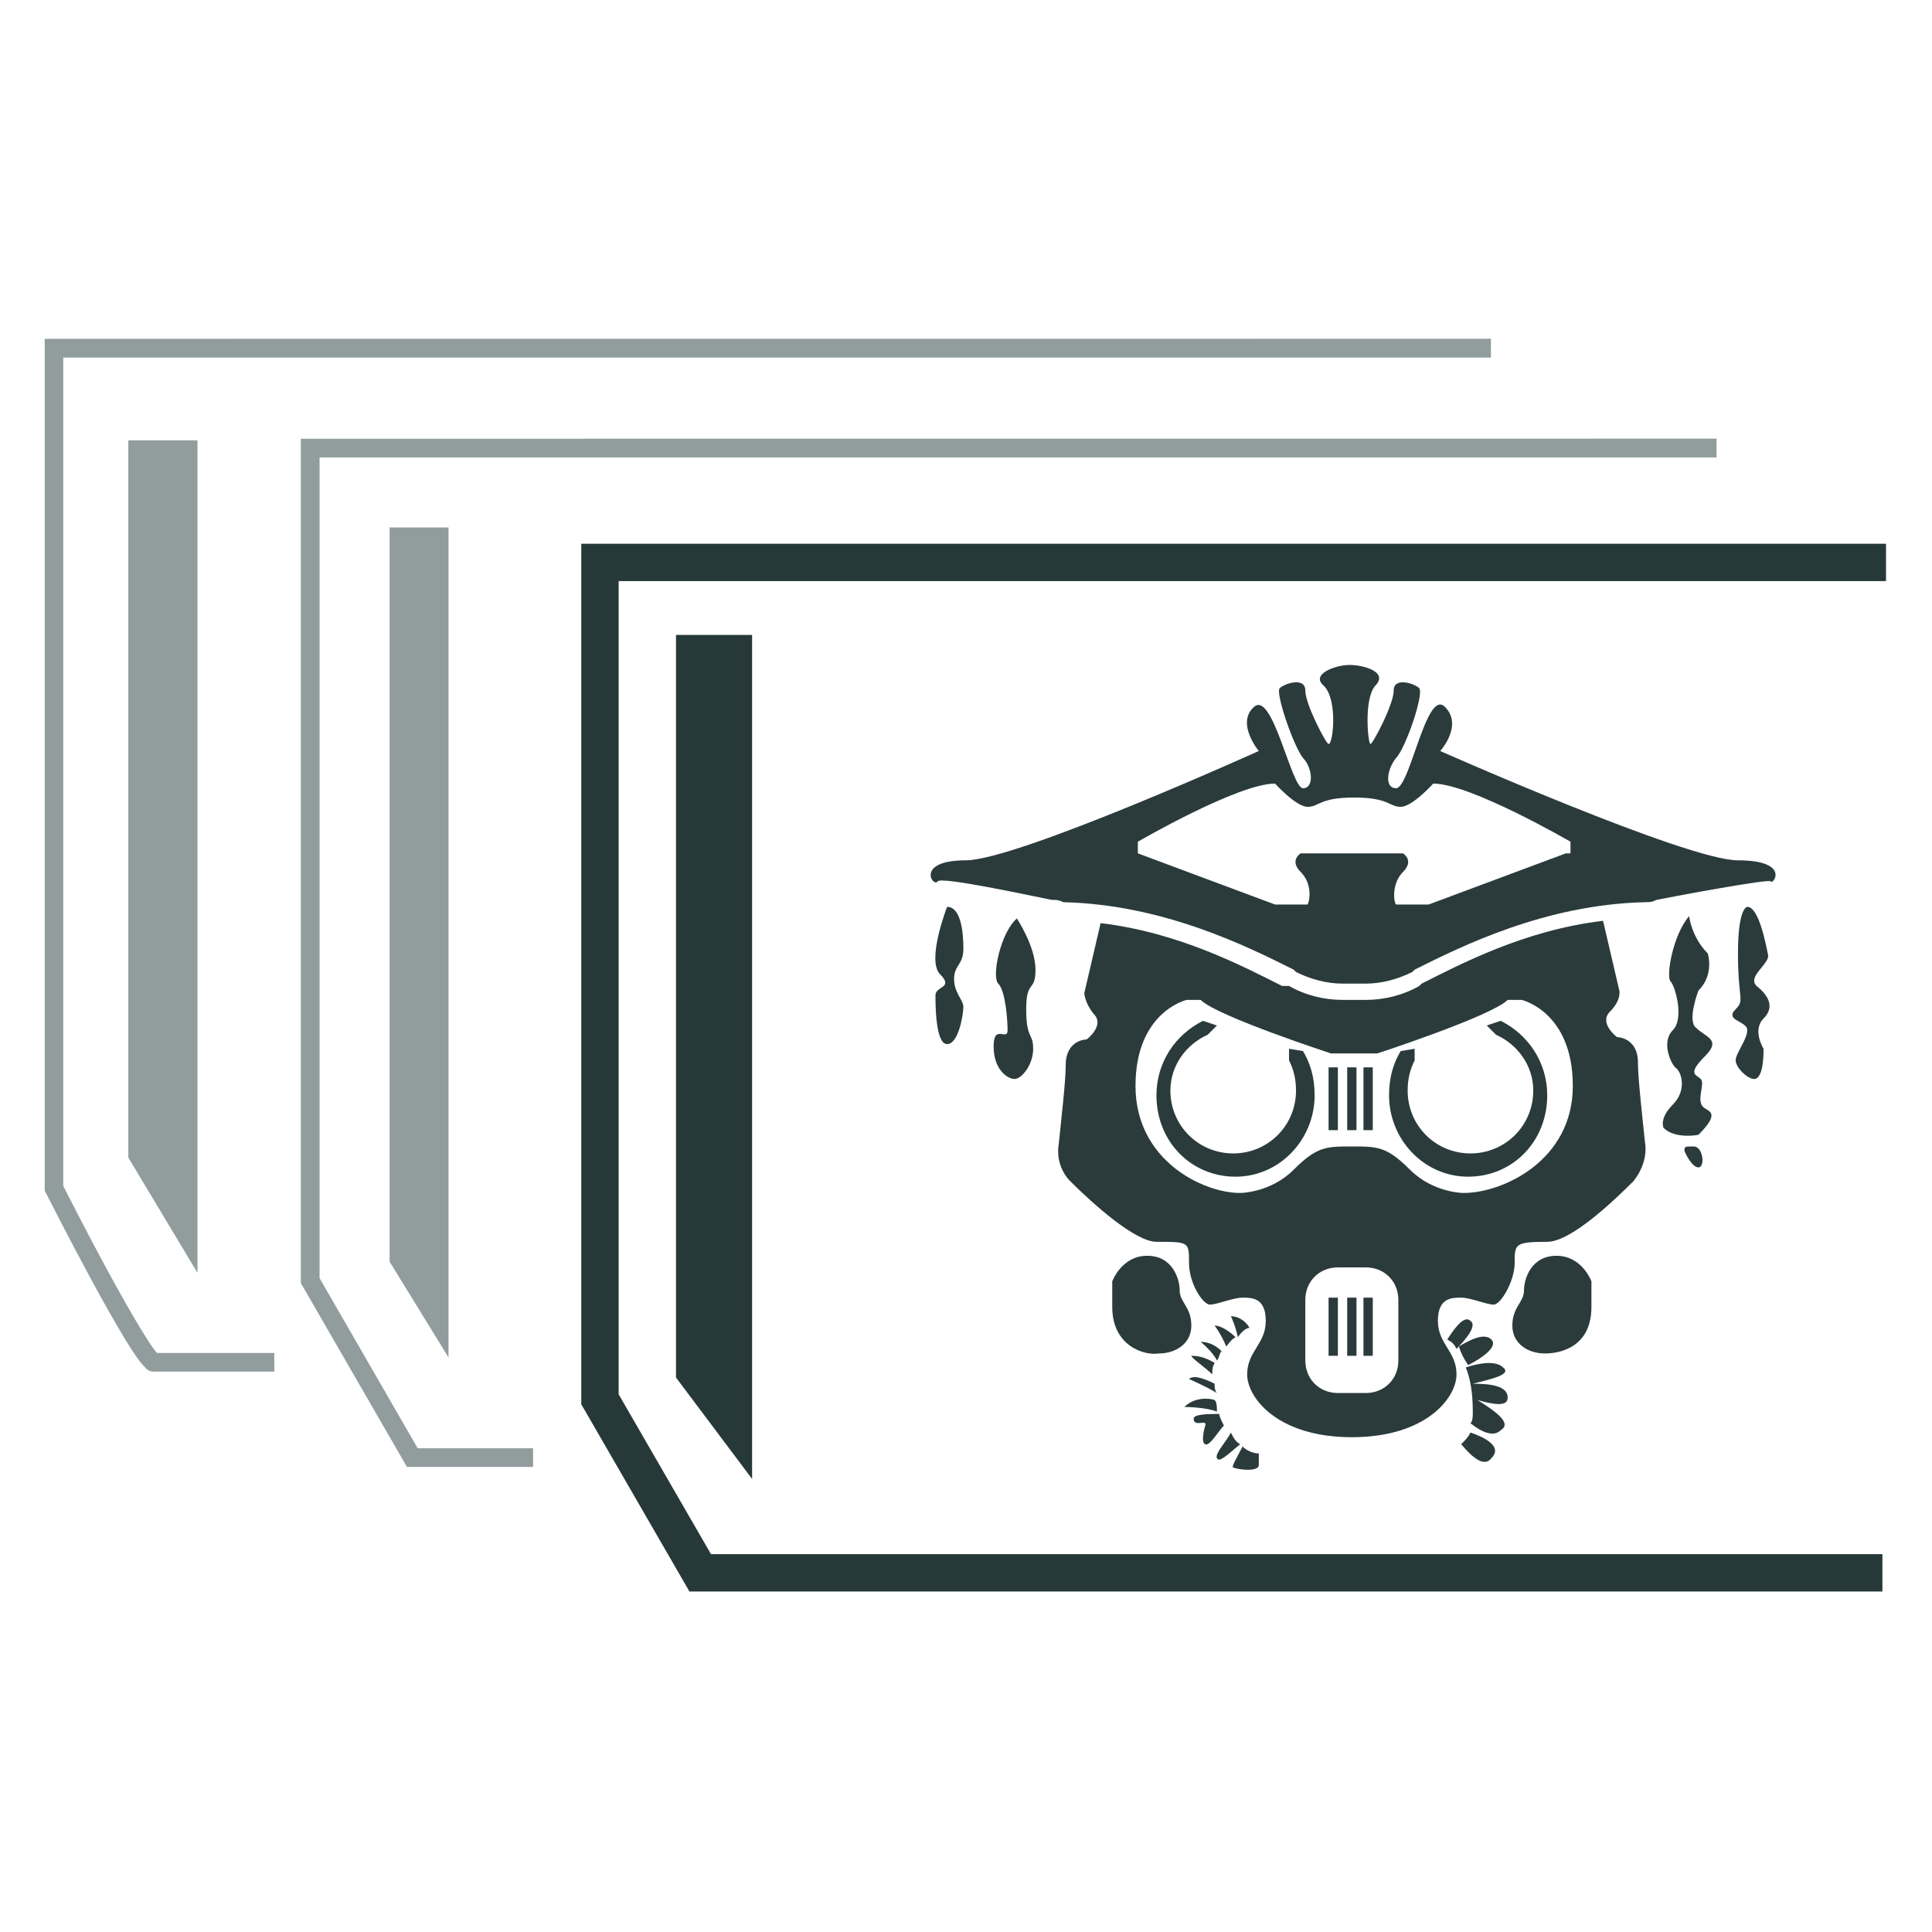
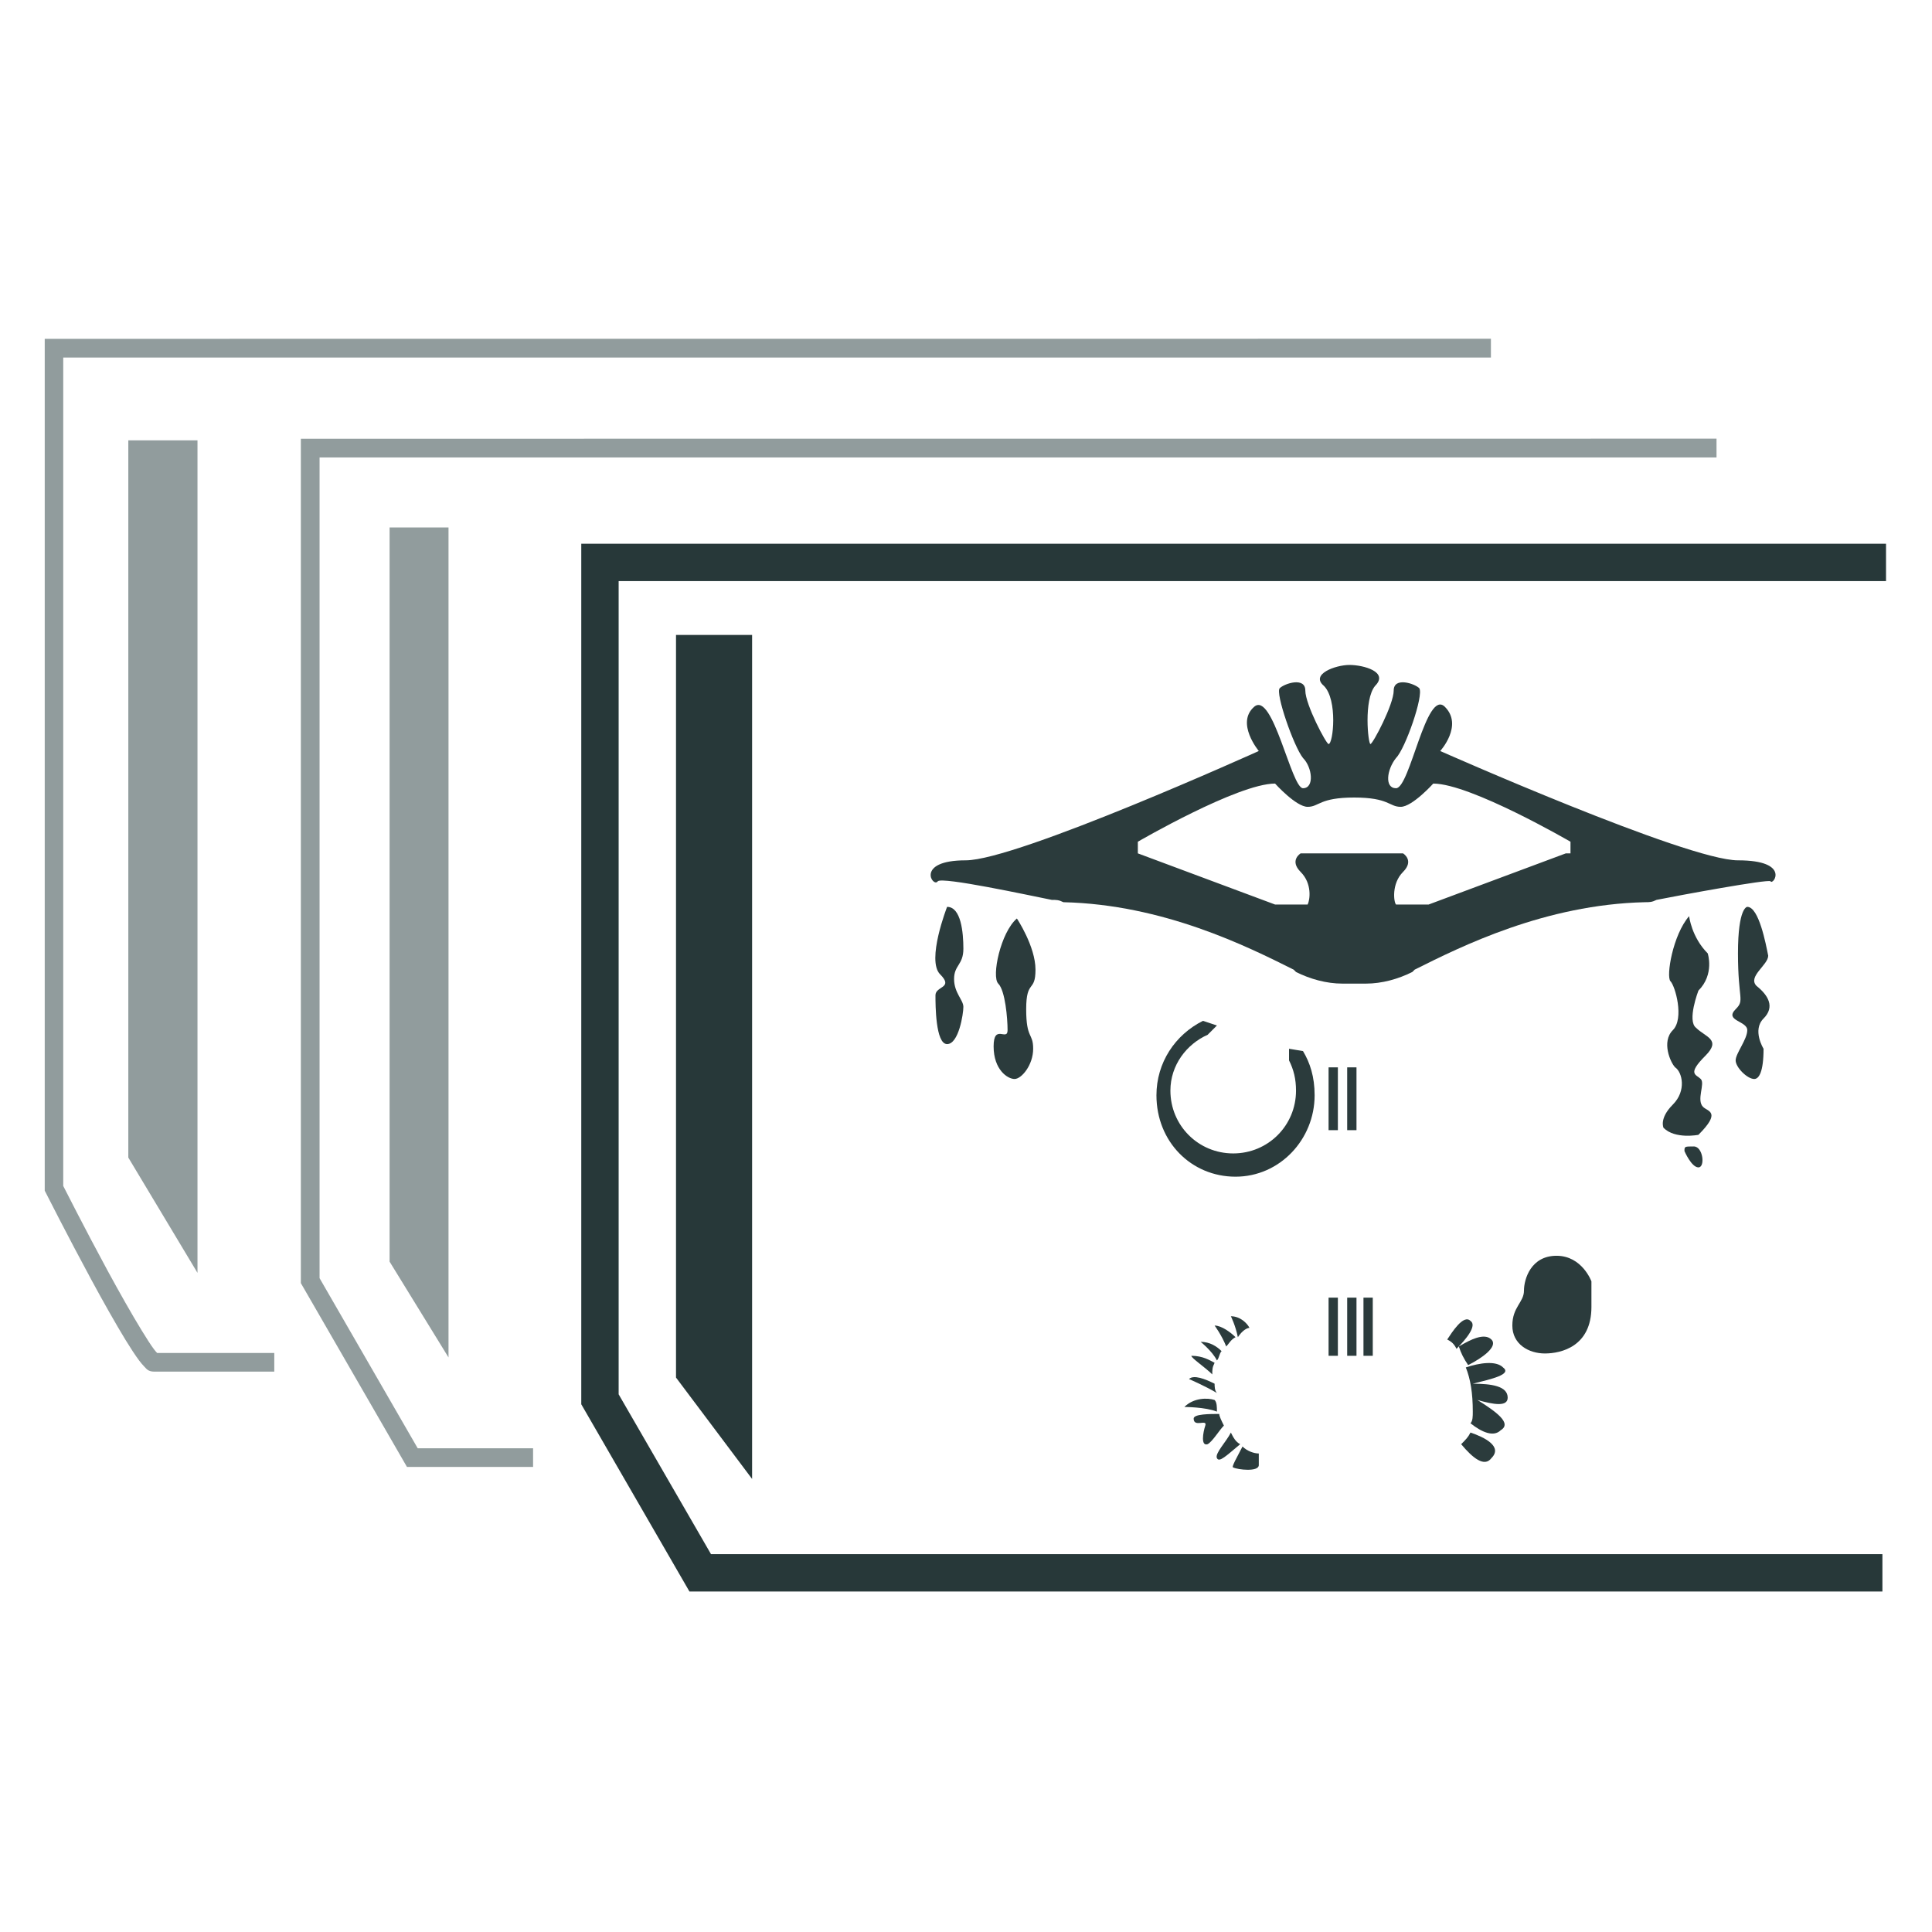
<svg xmlns="http://www.w3.org/2000/svg" xmlns:ns1="http://www.inkscape.org/namespaces/inkscape" xmlns:ns2="http://sodipodi.sourceforge.net/DTD/sodipodi-0.dtd" width="512" height="512" viewBox="0 0 135.467 135.467" version="1.1" id="svg5" ns1:version="1.2 (dc2aedaf03, 2022-05-15)" ns2:docname="Stat Tracker Bloodhound Mobile Icon.svg" xml:space="preserve">
  <ns2:namedview id="namedview7" pagecolor="#ffffff" bordercolor="#666666" borderopacity="1.0" ns1:pageshadow="2" ns1:pageopacity="0.0" ns1:pagecheckerboard="0" ns1:document-units="mm" showgrid="false" ns1:object-nodes="false" units="px" ns1:zoom="1.2900929" ns1:cx="262.3842" ns1:cy="305.40436" ns1:window-width="1366" ns1:window-height="697" ns1:window-x="-8" ns1:window-y="-8" ns1:window-maximized="1" ns1:current-layer="layer1" ns1:showpageshadow="2" ns1:deskcolor="#d1d1d1" />
  <defs id="defs2" />
  <g ns1:label="Layer 1" ns1:groupmode="layer" id="layer1">
    <g id="g7024" transform="matrix(4.954,0,0,4.954,-496.415,-626.301)">
      <path style="color:#000000;fill:#919c9d;-inkscape-stroke:none" d="m 100.838,131.219 v 12.057 l 0.014,0.027 c 0,0 0.312,0.617 0.646,1.234 0.167,0.309 0.341,0.617 0.484,0.852 0.072,0.117 0.136,0.215 0.191,0.289 0.028,0.037 0.053,0.067 0.08,0.094 0.027,0.026 0.048,0.065 0.137,0.065 h 1.697 v -0.264 h -1.658 c -0.011,-0.011 -0.025,-0.027 -0.045,-0.053 -0.046,-0.061 -0.106,-0.156 -0.176,-0.27 -0.139,-0.227 -0.312,-0.533 -0.479,-0.84 -0.325,-0.6 -0.616,-1.176 -0.629,-1.201 v -11.725 h 20.207 v -0.266 z" id="path973" />
      <path style="fill:#919c9d;fill-opacity:1;stroke:none;stroke-width:0.265px;stroke-linecap:butt;stroke-linejoin:miter;stroke-opacity:1" d="m 103,144.439 v -11.783 h -0.979 v 10.151 z" id="path975" />
      <path style="color:#000000;fill:#919c9d" d="m 104.463,132.633 v 11.951 l 1.502,2.602 H 107.75 v -0.264 h -1.633 l -1.389,-2.408 V 132.898 H 124.5 v -0.266 z" id="path977" />
      <path style="fill:#919c9d;fill-opacity:1;stroke:none;stroke-width:0.265px;stroke-linecap:butt;stroke-linejoin:miter;stroke-opacity:1" d="m 106.553,145.636 v -11.747 h -0.834 v 10.391 z" id="path979" />
      <path style="color:#000000;fill:#273839" d="m 108.432,134.119 v 12.18 l 1.531,2.65 h 16.885 v -0.529 h -16.58 l -1.307,-2.262 v -11.51 h 17.938 v -0.529 z" id="path981" />
      <path style="fill:#273839;fill-opacity:1;stroke:none;stroke-width:0.265px;stroke-linecap:butt;stroke-linejoin:miter;stroke-opacity:1" d="m 110.85,147.356 v -11.946 h -1.077 v 10.511 z" id="path983" />
    </g>
    <g id="g7673" transform="matrix(1.631,0,0,1.631,64.614,44.667)">
-       <path class="st0" d="m 8.2,28.8 v -1.1 c 0,0 0.4,-1.1 1.5,-1.1 1.1,0 1.4,1 1.4,1.5 0,0.5 0.5,0.7 0.5,1.5 0,0.8 -0.7,1.2 -1.4,1.2 -0.6,0.1 -2,-0.3 -2,-2 z" id="path4" style="fill:#2b3b3c;fill-opacity:1" />
      <path class="st0" d="m 28.8,28.8 v -1.1 c 0,0 -0.4,-1.1 -1.5,-1.1 -1.1,0 -1.4,1 -1.4,1.5 0,0.5 -0.5,0.7 -0.5,1.5 0,0.8 0.7,1.2 1.4,1.2 0.7,0 2,-0.3 2,-2 z" id="path6" style="fill:#2b3b3c;fill-opacity:1" />
      <rect x="18.3" y="28.4" class="st0" width="0.4" height="2.5" id="rect8" style="fill:#2b3b3c;fill-opacity:1" />
      <rect x="17.5" y="28.4" class="st0" width="0.4" height="2.5" id="rect10" style="fill:#2b3b3c;fill-opacity:1" />
      <rect x="19" y="28.4" class="st0" width="0.4" height="2.5" id="rect12" style="fill:#2b3b3c;fill-opacity:1" />
      <rect x="18.3" y="18.5" class="st0" width="0.4" height="2.7" id="rect14" style="fill:#2b3b3c;fill-opacity:1" />
      <rect x="17.5" y="18.5" class="st0" width="0.4" height="2.7" id="rect16" style="fill:#2b3b3c;fill-opacity:1" />
-       <rect x="19" y="18.5" class="st0" width="0.4" height="2.7" id="rect18" style="fill:#2b3b3c;fill-opacity:1" />
-       <path class="st0" d="m 31.1,21.7 c -0.1,-1 -0.3,-2.7 -0.3,-3.4 0,-1.1 -0.9,-1.1 -0.9,-1.1 0,0 -0.8,-0.6 -0.3,-1.1 0.5,-0.5 0.4,-0.9 0.4,-0.9 l -0.7,-3 c -3.4,0.4 -6.2,1.9 -7.8,2.7 L 21.4,15 c -0.7,0.4 -1.5,0.6 -2.3,0.6 h -1 c -0.8,0 -1.6,-0.2 -2.3,-0.6 H 15.5 C 13.9,14.2 11.1,12.7 7.7,12.3 l -0.7,3 c 0,0 0,0.4 0.4,0.9 0.5,0.5 -0.3,1.1 -0.3,1.1 0,0 -0.9,0 -0.9,1.1 0,0.7 -0.2,2.4 -0.3,3.4 -0.1,0.6 0.1,1.2 0.5,1.6 1,1 2.8,2.6 3.7,2.6 1.4,0 1.4,0 1.4,0.9 0,0.9 0.6,1.8 0.9,1.8 0.3,0 1,-0.3 1.4,-0.3 0.4,0 1,0 1,1 0,1 -0.8,1.3 -0.8,2.3 0,1 1.3,2.7 4.5,2.7 3.2,0 4.5,-1.7 4.5,-2.7 0,-1 -0.8,-1.3 -0.8,-2.3 0,-1 0.6,-1 1,-1 0.4,0 1.1,0.3 1.4,0.3 0.3,0 0.9,-1 0.9,-1.8 0,-0.8 0,-0.9 1.4,-0.9 1,0 2.8,-1.7 3.7,-2.6 0.4,-0.5 0.6,-1.1 0.5,-1.7 z m -10.6,9.4 c 0,0.8 -0.6,1.4 -1.4,1.4 h -1.2 c -0.8,0 -1.4,-0.6 -1.4,-1.4 v -2.6 c 0,-0.8 0.6,-1.4 1.4,-1.4 h 1.2 c 0.8,0 1.4,0.6 1.4,1.4 z m 2.8,-7.2 c 0,0 -1.3,0 -2.3,-1 -1,-1 -1.4,-1 -2.5,-1 -1.1,0 -1.5,0 -2.5,1 -1,1 -2.3,1 -2.3,1 -1.6,0 -4.5,-1.4 -4.5,-4.6 0,-3.2 2.2,-3.7 2.2,-3.7 H 12 c 0.7,0.7 5.6,2.3 5.6,2.3 h 1 1 c 0,0 4.9,-1.6 5.6,-2.3 h 0.6 c 0,0 2.2,0.5 2.2,3.7 0,3.2 -3,4.6 -4.7,4.6 z" id="path20" style="fill:#2b3b3c;fill-opacity:1" />
      <path class="st0" d="m 35.1,9.6 c -2.2,0 -12.8,-4.7 -12.8,-4.7 0,0 1,-1.1 0.2,-1.9 -0.8,-0.8 -1.5,3.5 -2.1,3.5 -0.5,0 -0.4,-0.8 0,-1.3 0.4,-0.4 1.2,-2.7 1,-3 -0.2,-0.2 -1.1,-0.5 -1.1,0.1 0,0.6 -0.9,2.3 -1,2.3 C 19.2,4.6 19,2.7 19.5,2.1 20.1,1.5 19,1.2 18.4,1.2 c -0.6,0 -1.7,0.4 -1.1,0.9 0.6,0.6 0.4,2.5 0.2,2.5 -0.1,0 -1,-1.7 -1,-2.3 0,-0.6 -0.9,-0.3 -1.1,-0.1 -0.2,0.2 0.6,2.5 1,3 0.4,0.4 0.5,1.3 0,1.3 -0.5,0 -1.3,-4.2 -2.1,-3.5 -0.8,0.7 0.2,1.9 0.2,1.9 0,0 -10.4,4.7 -12.6,4.7 -2.2,0 -1.4,1.2 -1.2,0.9 0.2,-0.2 3.9,0.6 4.9,0.8 0.2,0 0.3,0 0.5,0.1 4.3,0.1 7.9,1.9 9.9,2.9 l 0.1,0.1 c 0.6,0.3 1.3,0.5 2,0.5 h 1 c 0.7,0 1.4,-0.2 2,-0.5 l 0.1,-0.1 c 2,-1 5.6,-2.8 9.9,-2.9 0.2,0 0.3,0 0.5,-0.1 1,-0.2 4.8,-0.9 4.9,-0.8 0.1,0.2 0.9,-0.9 -1.4,-0.9 z m -7.4,-0.3 -5.9,2.2 h -1.4 c -0.1,-0.1 -0.2,-0.9 0.3,-1.4 0.5,-0.5 0,-0.8 0,-0.8 h -2.2 -2.2 c 0,0 -0.5,0.3 0,0.8 0.5,0.5 0.4,1.2 0.3,1.4 H 15.2 L 9.3,9.3 V 8.8 c 0,0 4.3,-2.5 5.9,-2.5 0,0 0.9,1 1.4,1 0.5,0 0.5,-0.4 2,-0.4 1.5,0 1.5,0.4 2,0.4 0.5,0 1.4,-1 1.4,-1 1.6,0 5.9,2.5 5.9,2.5 v 0.5 z" id="path22" style="fill:#2b3b3c;fill-opacity:1" />
      <path class="st0" d="m 16.4,17.8 -0.6,-0.1 v 0.5 c 0.2,0.4 0.3,0.8 0.3,1.3 0,1.5 -1.2,2.7 -2.7,2.7 -1.5,0 -2.7,-1.2 -2.7,-2.7 0,-1.1 0.7,-2 1.6,-2.4 0,0 0,0 0,0 l 0.4,-0.4 -0.6,-0.2 c -1.2,0.6 -2,1.8 -2,3.2 0,2 1.5,3.5 3.4,3.5 1.9,0 3.4,-1.6 3.4,-3.5 0,-0.8 -0.2,-1.4 -0.5,-1.9 z" id="path24" style="fill:#2b3b3c;fill-opacity:1" />
-       <path class="st0" d="m 20.6,17.8 0.6,-0.1 v 0.5 c -0.2,0.4 -0.3,0.8 -0.3,1.3 0,1.5 1.2,2.7 2.7,2.7 1.5,0 2.7,-1.2 2.7,-2.7 0,-1.1 -0.7,-2 -1.6,-2.4 0,0 0,0 0,0 l -0.4,-0.4 0.6,-0.2 c 1.2,0.6 2,1.8 2,3.2 0,2 -1.5,3.5 -3.4,3.5 -1.9,0 -3.4,-1.6 -3.4,-3.5 0,-0.8 0.2,-1.4 0.5,-1.9 z" id="path26" style="fill:#2b3b3c;fill-opacity:1" />
      <path class="st0" d="m 1.1,11.6 c 0,0 -0.9,2.3 -0.3,2.9 0.6,0.6 -0.2,0.5 -0.2,0.9 0,0.4 0,2.1 0.5,2.1 0.5,0 0.7,-1.3 0.7,-1.6 0,-0.3 -0.4,-0.6 -0.4,-1.2 0,-0.6 0.4,-0.6 0.4,-1.3 0,-0.7 -0.1,-1.8 -0.7,-1.8 z" id="path28" style="fill:#2b3b3c;fill-opacity:1" />
      <path class="st0" d="m 4.1,12.1 c 0,0 0.8,1.2 0.8,2.2 0,1 -0.4,0.4 -0.4,1.7 0,1.3 0.3,1 0.3,1.7 C 4.8,18.4 4.3,19 4,19 3.7,19 3.1,18.6 3.1,17.6 c 0,-1 0.6,-0.2 0.6,-0.7 0,-0.5 -0.1,-1.7 -0.4,-2 C 3,14.6 3.4,12.7 4.1,12.1 Z" id="path30" style="fill:#2b3b3c;fill-opacity:1" />
      <path class="st0" d="m 33,12 c 0,0 0.1,0.9 0.8,1.6 0,0 0.3,0.9 -0.4,1.6 0,0 -0.5,1.3 -0.1,1.6 0.4,0.4 1.1,0.5 0.4,1.2 -0.8,0.8 -0.4,0.8 -0.2,1 0.2,0.2 -0.2,0.9 0.1,1.2 0.2,0.2 0.8,0.2 -0.2,1.2 0,0 -1,0.2 -1.5,-0.3 0,0 -0.2,-0.4 0.4,-1 0.6,-0.6 0.4,-1.4 0.1,-1.6 -0.2,-0.2 -0.6,-1.1 -0.1,-1.6 0.5,-0.5 0.1,-1.9 -0.1,-2.1 -0.2,-0.2 0.1,-2 0.8,-2.8 z" id="path32" style="fill:#2b3b3c;fill-opacity:1" />
      <path class="st0" d="m 32.8,22.1 c 0,0 0.3,0.7 0.6,0.7 0.3,0 0.2,-0.9 -0.2,-0.9 -0.4,0 -0.4,0 -0.4,0.2 z" id="path34" style="fill:#2b3b3c;fill-opacity:1" />
      <path class="st0" d="m 35.5,11.6 c 0,0 -0.4,0 -0.4,2 0,2 0.3,2 -0.1,2.4 -0.5,0.5 0.5,0.5 0.5,0.9 0,0.4 -0.5,1 -0.5,1.3 0,0.3 0.5,0.8 0.8,0.8 0.2,0 0.4,-0.3 0.4,-1.3 0,0 -0.5,-0.8 0,-1.3 0.5,-0.5 0.2,-1 -0.3,-1.4 -0.4,-0.4 0.5,-0.9 0.5,-1.3 -0.1,-0.5 -0.4,-2.1 -0.9,-2.1 z" id="path36" style="fill:#2b3b3c;fill-opacity:1" />
      <g id="g56" style="fill:#2b3b3c;fill-opacity:1">
        <path class="st0" d="m 12.7,31.1 c 0.1,-0.1 0.1,-0.3 0.2,-0.4 -0.2,-0.2 -0.5,-0.4 -0.9,-0.4 0,0 0.5,0.4 0.7,0.8 z" id="path38" style="fill:#2b3b3c;fill-opacity:1" />
        <path class="st0" d="m 12.5,31.7 c 0,-0.2 0,-0.3 0.1,-0.5 -0.2,-0.1 -0.5,-0.3 -1,-0.3 0,0.1 0.6,0.5 0.9,0.8 z" id="path40" style="fill:#2b3b3c;fill-opacity:1" />
        <path class="st0" d="m 12.6,32.1 c -0.4,-0.2 -0.9,-0.4 -1.1,-0.2 0,0 0.7,0.3 1.2,0.6 -0.1,-0.1 -0.1,-0.3 -0.1,-0.4 z" id="path42" style="fill:#2b3b3c;fill-opacity:1" />
        <path class="st0" d="m 14.1,29.7 c -0.1,-0.2 -0.4,-0.5 -0.8,-0.5 0,0 0.2,0.4 0.3,0.9 0.2,-0.3 0.4,-0.4 0.5,-0.4 z" id="path44" style="fill:#2b3b3c;fill-opacity:1" />
        <path class="st0" d="m 13.5,30.1 c -0.2,-0.2 -0.6,-0.5 -0.9,-0.5 0,0 0.3,0.4 0.5,0.9 0.1,-0.1 0.2,-0.3 0.4,-0.4 z" id="path46" style="fill:#2b3b3c;fill-opacity:1" />
        <path class="st0" d="m 12.6,32.8 c -0.3,-0.1 -0.9,-0.1 -1.3,0.3 0,0 0.9,0 1.4,0.2 0,-0.2 0,-0.4 -0.1,-0.5 z" id="path48" style="fill:#2b3b3c;fill-opacity:1" />
        <path class="st0" d="m 13.8,34.8 c -0.2,0.4 -0.5,0.9 -0.4,0.9 0.2,0.1 1.1,0.2 1.1,-0.1 0,-0.1 0,-0.3 0,-0.5 -0.2,0 -0.5,-0.1 -0.7,-0.3 z" id="path50" style="fill:#2b3b3c;fill-opacity:1" />
        <path class="st0" d="m 13.7,34.7 c -0.2,-0.1 -0.3,-0.3 -0.4,-0.5 -0.2,0.4 -0.7,0.9 -0.6,1.1 0.1,0.2 0.4,-0.1 1,-0.6 z" id="path52" style="fill:#2b3b3c;fill-opacity:1" />
        <path class="st0" d="m 13,33.9 c -0.1,-0.2 -0.2,-0.4 -0.2,-0.5 -0.4,0 -1.1,0 -1.1,0.2 0,0.4 0.6,0 0.5,0.3 -0.1,0.3 -0.2,0.9 0.1,0.8 0.2,-0.1 0.5,-0.6 0.7,-0.8 z" id="path54" style="fill:#2b3b3c;fill-opacity:1" />
      </g>
      <g id="g66" style="fill:#2b3b3c;fill-opacity:1">
        <path class="st0" d="m 23.5,31.3 c 0.6,-0.3 1.3,-0.8 1,-1.1 -0.3,-0.3 -0.9,0 -1.4,0.3 0.1,0.3 0.2,0.5 0.4,0.8 z" id="path58" style="fill:#2b3b3c;fill-opacity:1" />
        <path class="st0" d="m 23,30.6 c 0.4,-0.4 0.9,-1 0.6,-1.2 -0.3,-0.3 -0.8,0.5 -1,0.8 0.2,0.1 0.3,0.2 0.4,0.4 z" id="path60" style="fill:#2b3b3c;fill-opacity:1" />
        <path class="st0" d="m 23.6,34.2 c -0.1,0.2 -0.2,0.3 -0.4,0.5 0.5,0.6 1,1 1.3,0.6 0.5,-0.5 -0.3,-0.9 -0.9,-1.1 z" id="path62" style="fill:#2b3b3c;fill-opacity:1" />
        <path class="st0" d="m 23.9,32.8 c 0.7,0.2 1.3,0.3 1.3,-0.1 0,-0.5 -0.7,-0.6 -1.5,-0.6 0.8,-0.2 1.7,-0.4 1.3,-0.7 -0.3,-0.3 -1,-0.2 -1.6,0 0.2,0.5 0.3,1.1 0.3,1.9 0,0.2 0,0.4 -0.1,0.5 0.5,0.4 1,0.6 1.3,0.3 0.5,-0.3 -0.2,-0.8 -1,-1.3 z" id="path64" style="fill:#2b3b3c;fill-opacity:1" />
      </g>
    </g>
  </g>
  <style type="text/css" id="style2">
	.st0{fill:#241C1C;}
</style>
  <style type="text/css" id="style2-3">
	.st0{fill:#241C1C;}
</style>
</svg>